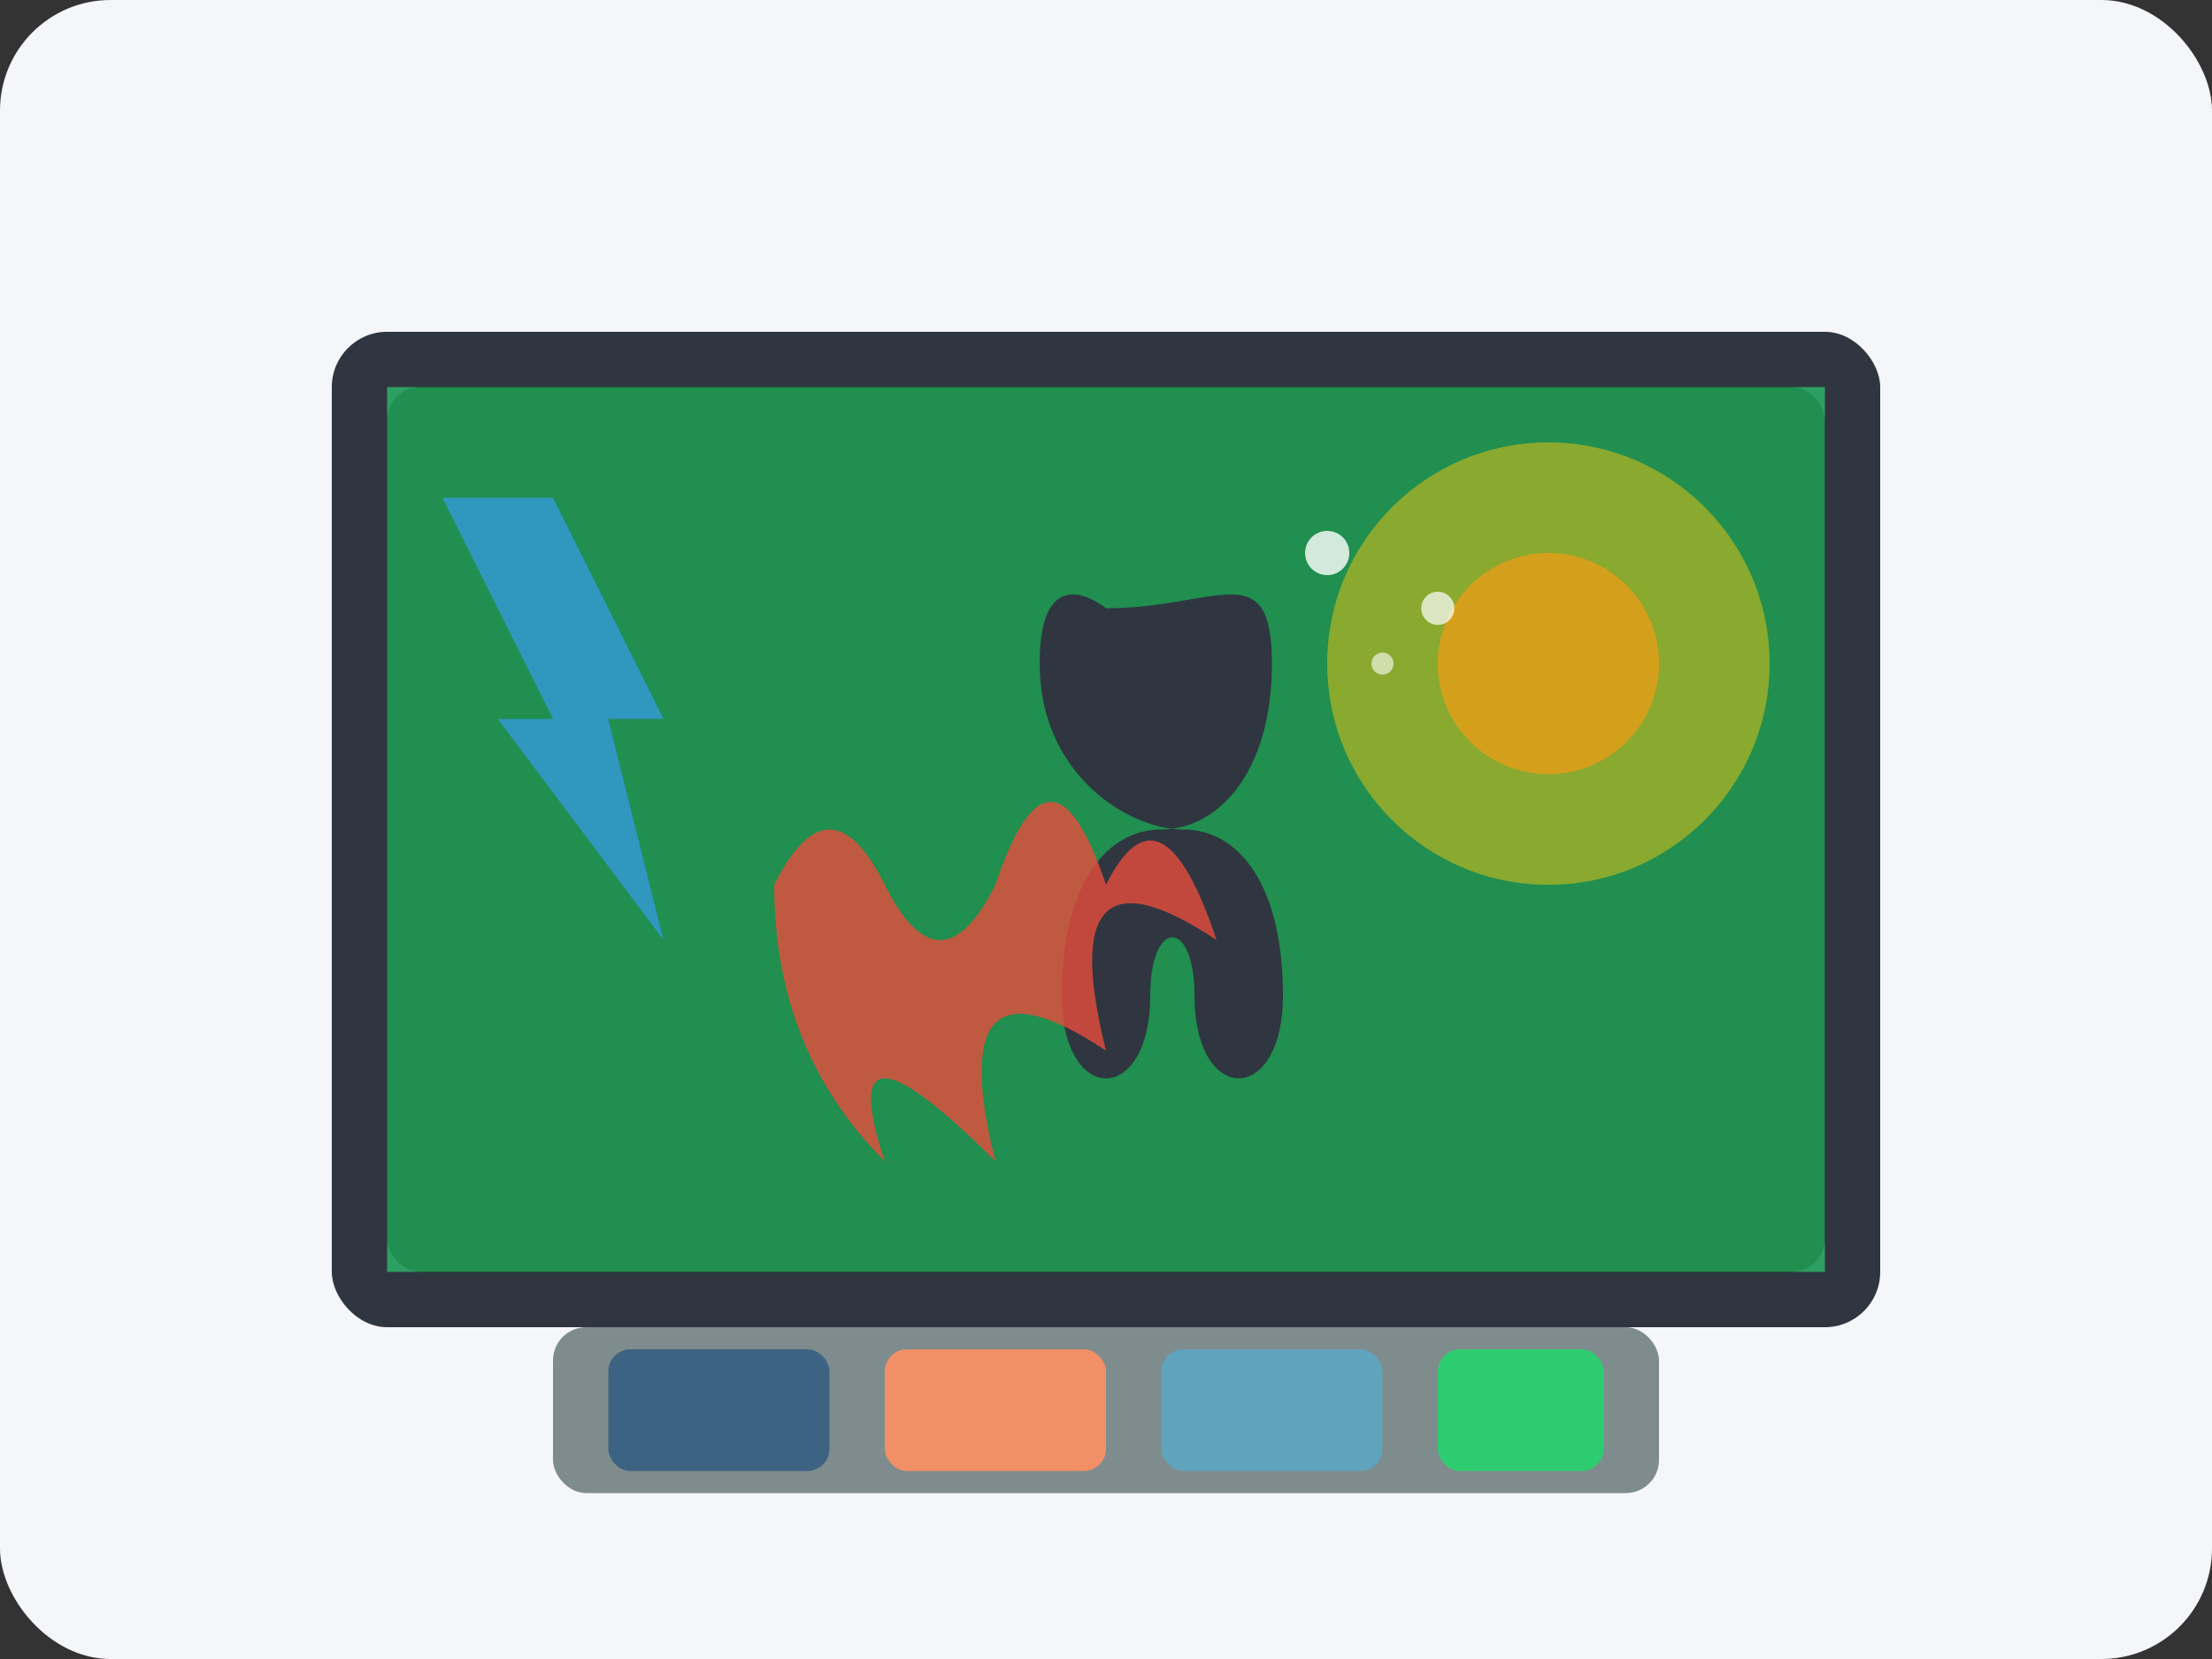
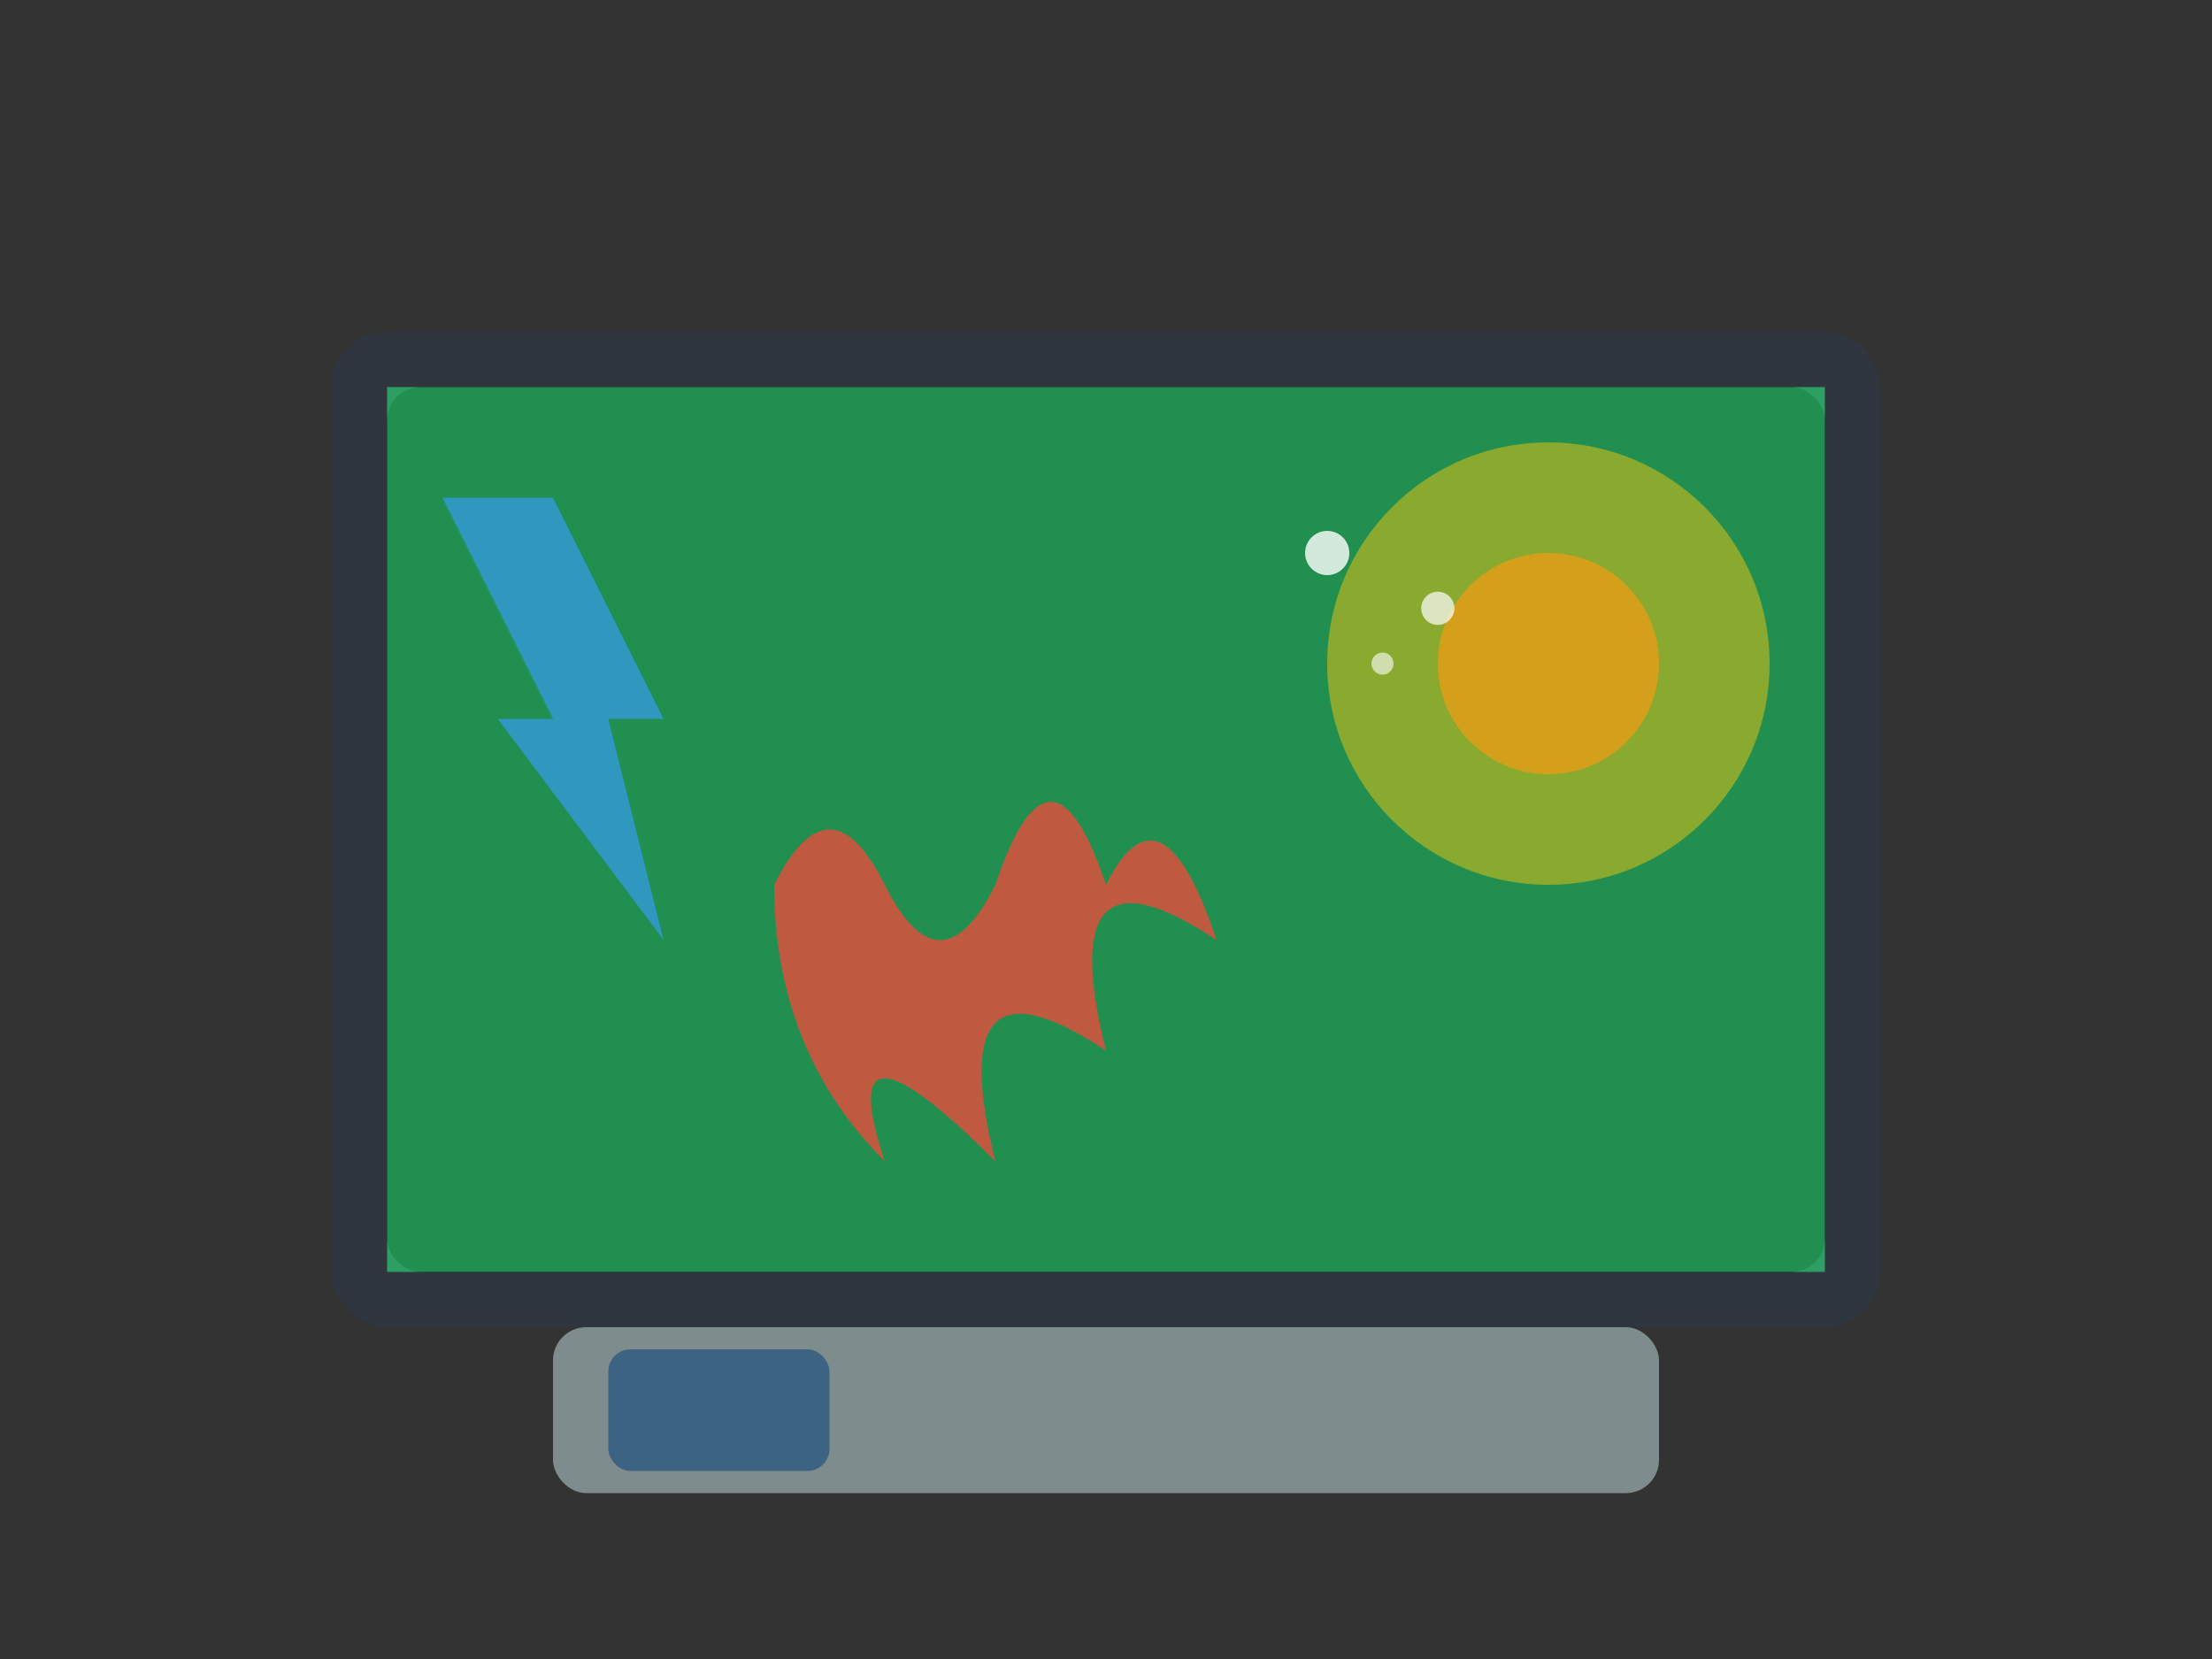
<svg xmlns="http://www.w3.org/2000/svg" viewBox="0 0 200 150" width="200" height="150">
  <rect x="0" y="0" width="200" height="150" fill="#333333" stroke="none" />
-   <rect width="200" height="150" rx="10" fill="#f5f6fa" />
  <rect x="30" y="30" width="140" height="90" rx="5" fill="#2f3640" />
  <rect x="35" y="35" width="130" height="80" rx="3" fill="#000000" />
  <rect x="35" y="35" width="130" height="80" fill="#2ecc71" opacity="0.7" />
-   <path d="M100 55 C110 55, 115 50, 115 60 C115 70, 110 75, 105 75 C100 75, 96 80, 96 90 C96 100, 104 100, 104 90 C104 83, 108 83, 108 90 C108 100, 116 100, 116 90 C116 80, 112 75, 107 75 C102 75, 94 70, 94 60 C94 50, 100 55, 100 55 Z" fill="#2f3640" />
  <path d="M70 80 Q75 70, 80 80 Q85 90, 90 80 Q95 65, 100 80 Q105 70, 110 85 Q95 75, 100 95 Q85 85, 90 105 Q75 90, 80 105 Q70 95, 70 80 Z" fill="#e74c3c" opacity="0.8">
    <animate attributeName="opacity" values="0.8;0.6;0.8" dur="2s" repeatCount="indefinite" />
  </path>
  <circle cx="140" cy="60" r="20" fill="#f1c40f" opacity="0.5">
    <animate attributeName="r" values="20;22;20" dur="2s" repeatCount="indefinite" />
    <animate attributeName="opacity" values="0.5;0.3;0.5" dur="2s" repeatCount="indefinite" />
  </circle>
  <circle cx="140" cy="60" r="10" fill="#f39c12" opacity="0.7">
    <animate attributeName="r" values="10;12;10" dur="1.5s" repeatCount="indefinite" />
  </circle>
  <path d="M40 45 L50 65 L45 65 L60 85 L55 65 L60 65 L50 45 Z" fill="#3498db" opacity="0.8">
    <animate attributeName="opacity" values="0.8;0;0.8" dur="1s" repeatCount="indefinite" />
  </path>
  <circle cx="120" cy="50" r="2" fill="white" opacity="0.8">
    <animate attributeName="cy" values="50;45;50" dur="2s" repeatCount="indefinite" />
  </circle>
  <circle cx="130" cy="55" r="1.5" fill="white" opacity="0.7">
    <animate attributeName="cy" values="55;50;55" dur="1.5s" repeatCount="indefinite" />
  </circle>
  <circle cx="125" cy="60" r="1" fill="white" opacity="0.6">
    <animate attributeName="cy" values="60;55;60" dur="3s" repeatCount="indefinite" />
  </circle>
  <rect x="50" y="120" width="100" height="15" rx="3" fill="#7f8c8d" />
  <rect x="55" y="122" width="20" height="11" rx="2" fill="#3c6382">
    <animate attributeName="fill" values="#3c6382;#2c3e50;#3c6382" dur="3s" repeatCount="indefinite" />
  </rect>
-   <rect x="80" y="122" width="20" height="11" rx="2" fill="#f19066" />
-   <rect x="105" y="122" width="20" height="11" rx="2" fill="#60a3bc" />
-   <rect x="130" y="122" width="15" height="11" rx="2" fill="#2ecc71" />
</svg>